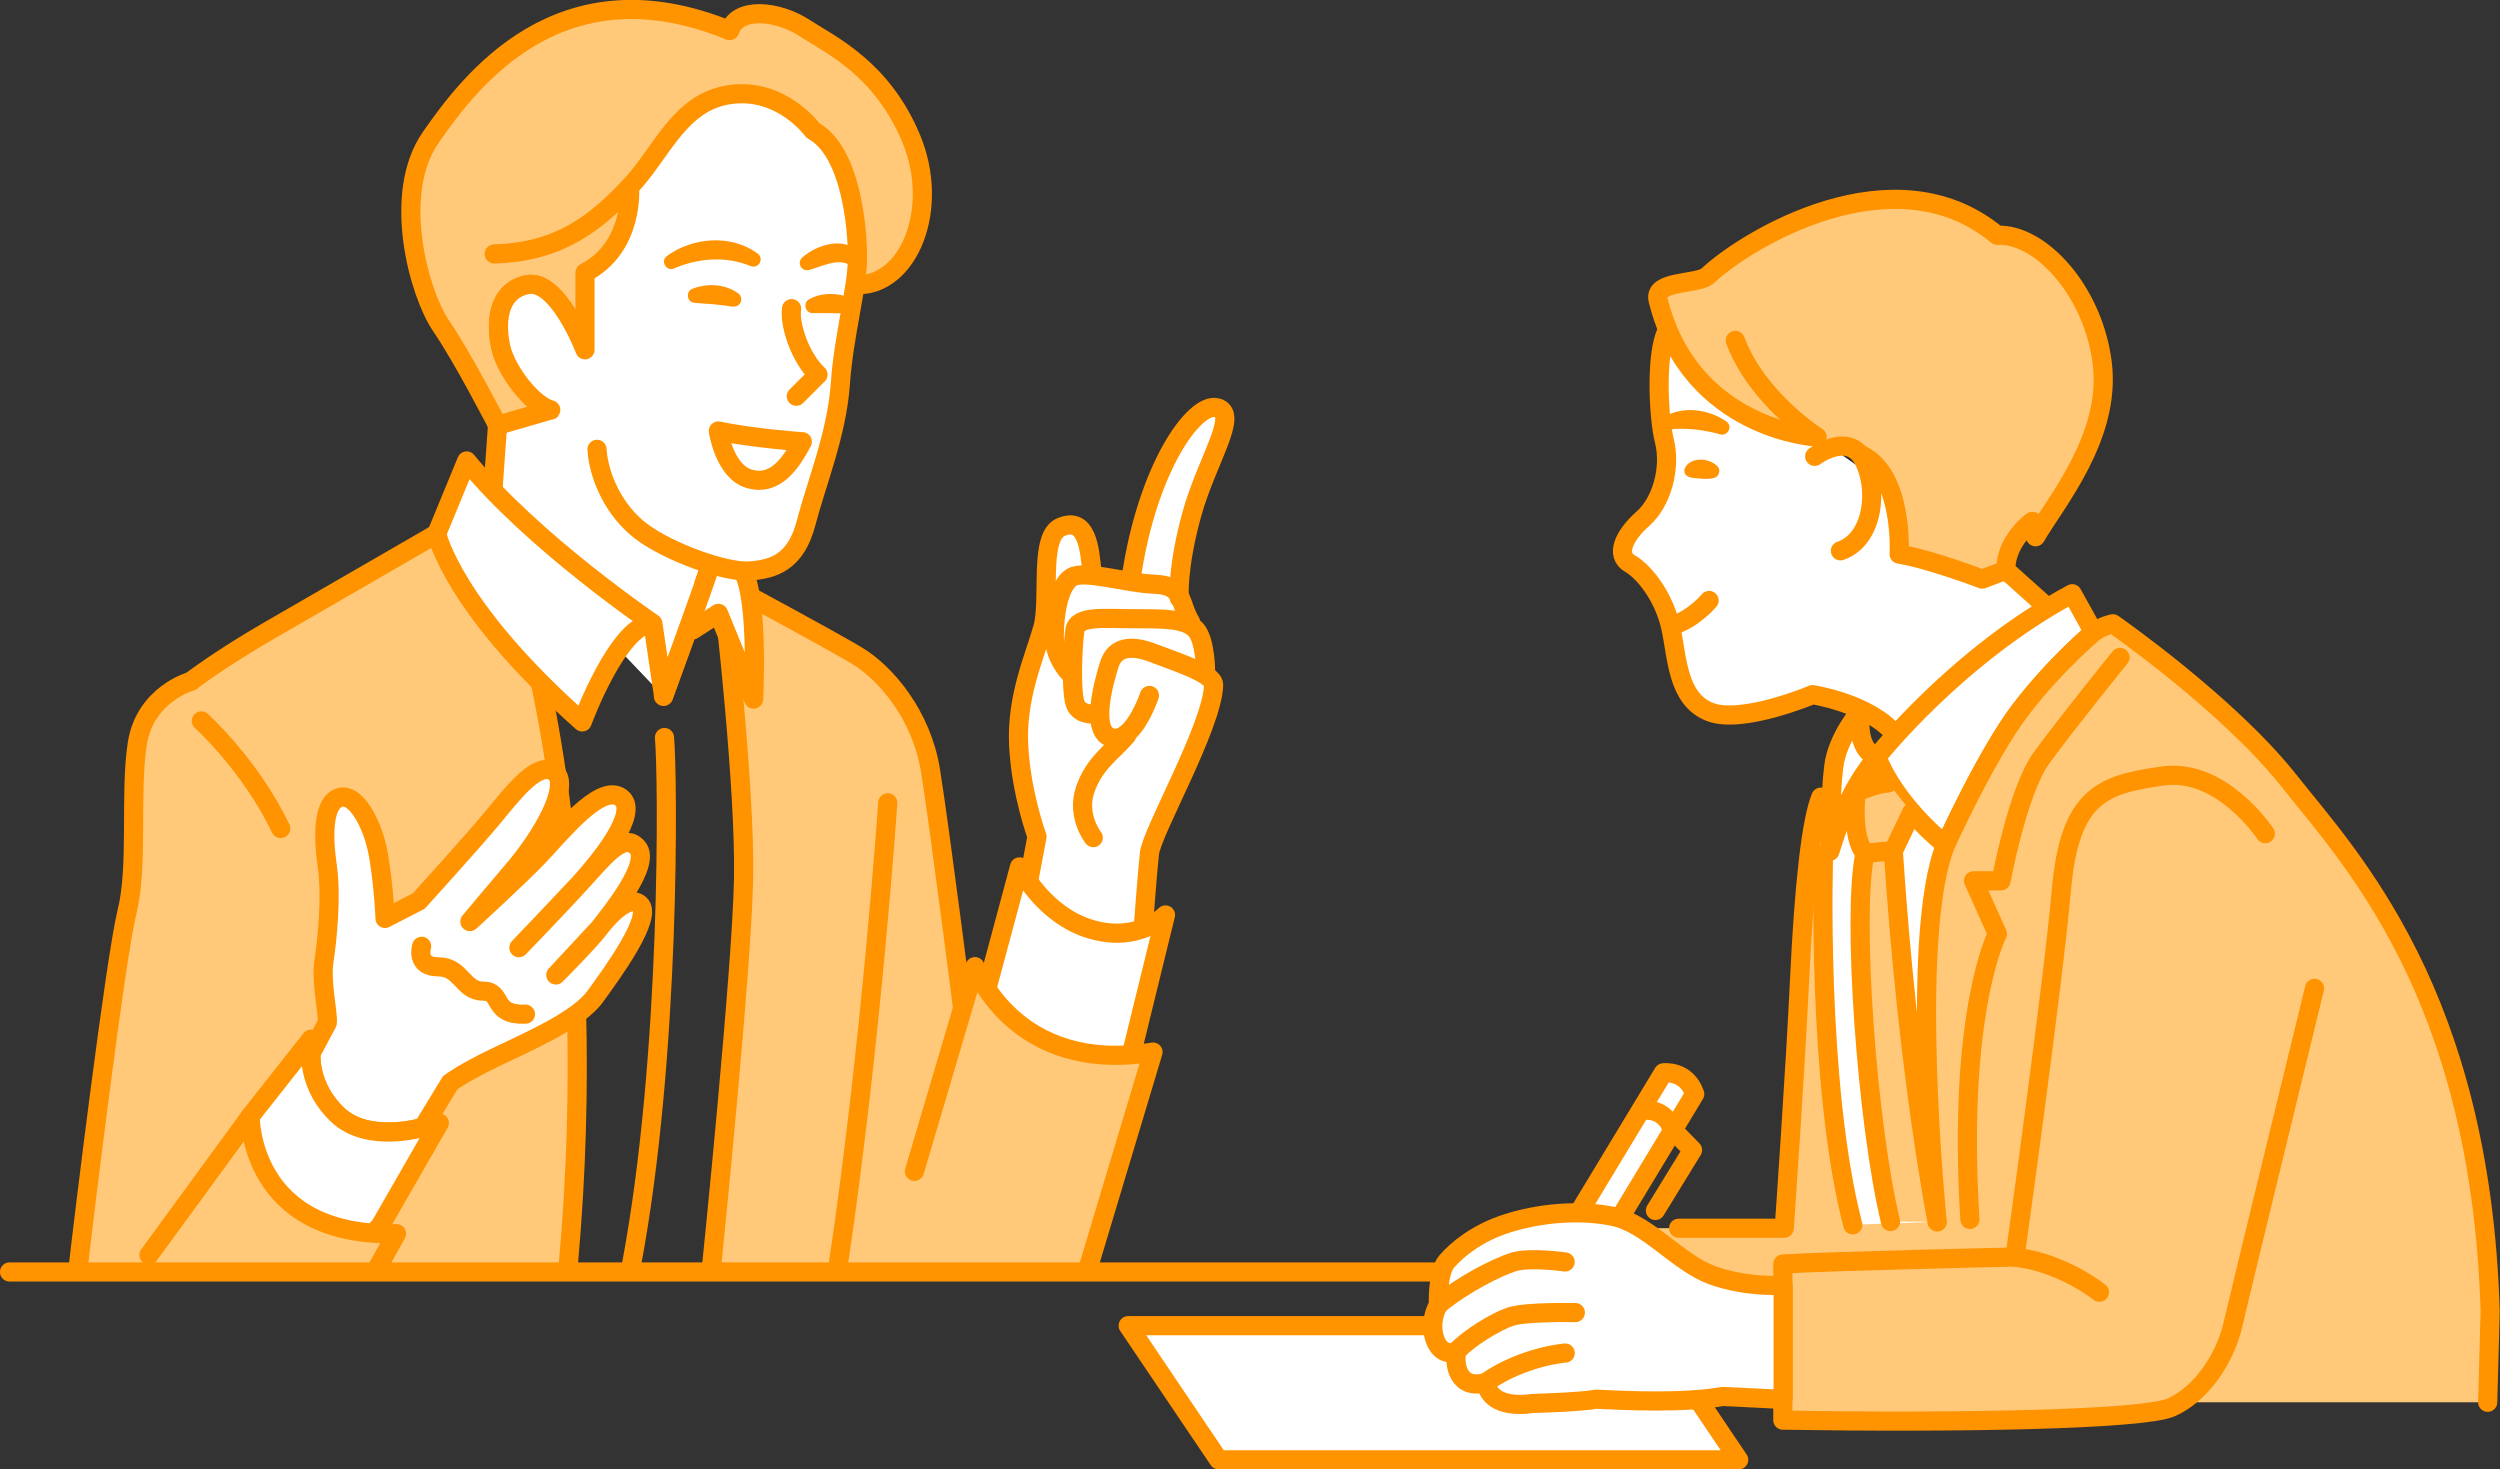
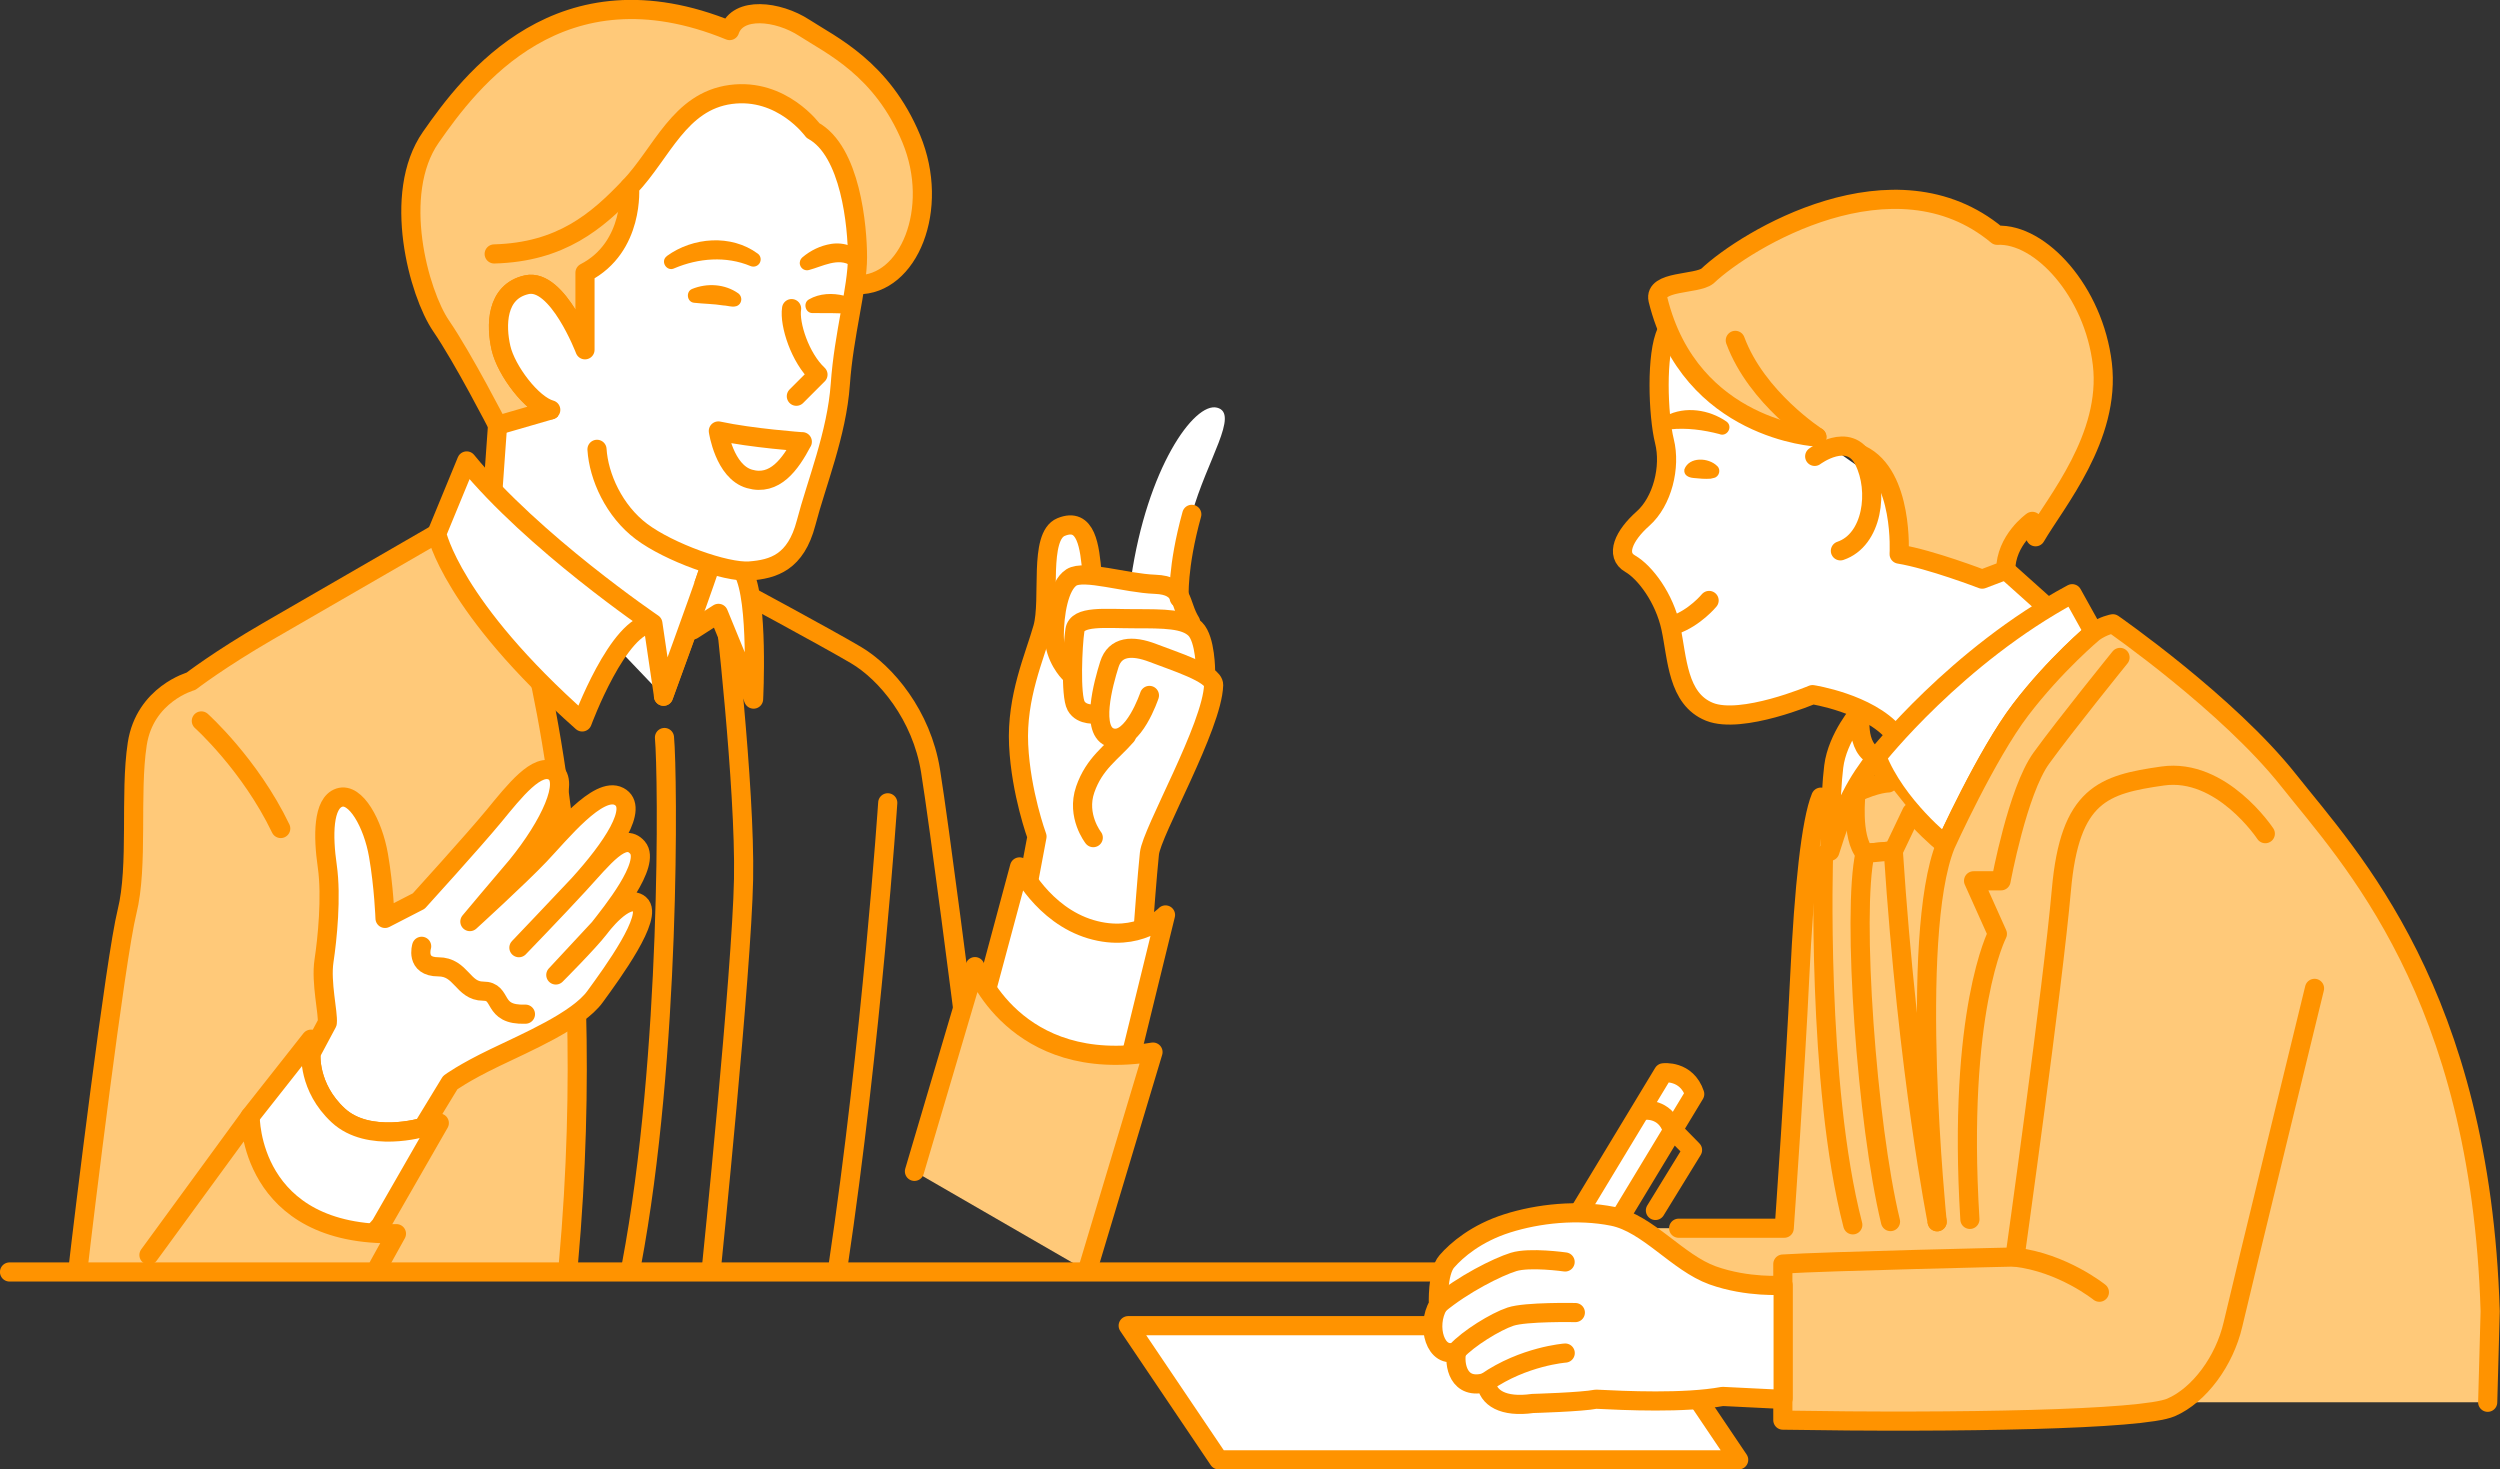
<svg xmlns="http://www.w3.org/2000/svg" id="_レイヤー_2" data-name="レイヤー 2" viewBox="0 0 251.93 148.08">
  <rect x="0" y="0" width="251.93" height="148.08" fill="#333333" stroke="none" />
  <defs>
    <style>
      .cls-1 {
        fill: #ff9300;
      }

      .cls-2 {
        fill: #fff;
      }

      .cls-3 {
        fill: #ffc979;
      }

      .cls-4 {
        fill: none;
        stroke: #ff9300;
        stroke-linecap: round;
        stroke-linejoin: round;
        stroke-width: 1.93px;
      }
    </style>
  </defs>
  <g id="_レイヤー_1-2" data-name="レイヤー 1">
    <g>
      <path class="cls-3" d="M183.49,80.33c-.99,2.41-1.7,9.07-2.13,18.14-.42,9.07-1.56,25.3-1.56,25.3h-17.63l2.21,11.27,18.44,6.27h67.88l.25-9.17-28.1-31.96-21.77-22.69" />
-       <path class="cls-2" d="M195.21,123.12s-2.9-28.68.85-37.98l-6.92-8.87-3.36,1.59-2.03,8.3s-.74,23.06,2.95,37.26" />
      <path class="cls-2" d="M202.12,57.45l4.11,3.68-6.74,11.22-8.62,1.54c-2.6-3.03-8.22-3.89-8.22-3.89,0,0-7.14,3.03-10.38,1.73-3.24-1.3-3.24-5.41-3.89-8.44-.65-3.03-2.6-5.62-4.11-6.49-1.51-.86-.65-2.81,1.3-4.54,1.95-1.73,2.81-5.19,2.16-7.79-.65-2.6-.86-8.87.22-11.03" />
      <path class="cls-4" d="M202.12,57.45l4.11,3.68-6.74,11.22-8.62,1.54c-2.6-3.03-8.22-3.89-8.22-3.89,0,0-7.14,3.03-10.38,1.73-3.24-1.3-3.24-5.41-3.89-8.44-.65-3.03-2.6-5.62-4.11-6.49-1.51-.86-.65-2.81,1.3-4.54,1.95-1.73,2.81-5.19,2.16-7.79-.65-2.6-.86-8.87.22-11.03" />
      <path class="cls-2" d="M189.14,76.27s8-10.17,19.68-16.44l2.16,3.89s-3.89,3.25-7.36,7.79-7.57,13.63-7.57,13.63c0,0-4.98-3.89-6.92-8.87" />
      <path class="cls-4" d="M189.14,76.27s8-10.17,19.68-16.44l2.16,3.89s-3.89,3.25-7.36,7.79-7.57,13.63-7.57,13.63c0,0-4.98-3.89-6.92-8.87Z" />
      <path class="cls-3" d="M195.21,123.12s-2.9-28.68.85-37.98c0,0,4.11-9.09,7.57-13.63s7.35-7.79,7.35-7.79c.98-.7,1.94-.86,1.94-.86,0,0,11.6,8.06,17.72,15.79,6.12,7.73,19.33,21.43,20.3,53.49l-.25,9.17" />
      <path class="cls-4" d="M195.21,123.12s-2.9-28.68.85-37.98c0,0,4.11-9.09,7.57-13.63s7.35-7.79,7.35-7.79c.98-.7,1.94-.86,1.94-.86,0,0,11.6,8.06,17.72,15.79,6.12,7.73,19.33,21.43,20.3,53.49l-.25,9.17" />
      <path class="cls-3" d="M183.09,44.04s-12.76-.65-16.01-13.84c-.43-1.95,3.89-1.51,4.98-2.38,3.89-3.68,18.82-12.76,29.2-4.11,4.33-.22,9.73,5.62,10.6,12.98.86,7.35-4.69,13.89-6.73,17.4l-.33-1.55s-2.68,1.89-2.68,4.92l-2.37.9s-5.2-2-8.37-2.52c0,0,.48-7.94-3.81-10.01" />
      <path class="cls-4" d="M183.09,44.04s-12.76-.65-16.01-13.84c-.43-1.95,3.89-1.51,4.98-2.38,3.89-3.68,18.82-12.76,29.2-4.11,4.33-.22,9.73,5.62,10.6,12.98.86,7.35-4.69,13.89-6.73,17.4l-.33-1.55s-2.68,1.89-2.68,4.92l-2.37.9s-5.2-2-8.37-2.52c0,0,.48-7.94-3.81-10.01" />
      <path class="cls-4" d="M174.87,34.3c2.16,5.84,8.22,9.73,8.22,9.73" />
      <path class="cls-4" d="M182.87,45.99s3.46-2.6,4.97.43c1.52,3.03.87,8-2.38,9.09" />
      <path class="cls-4" d="M172.23,60.51s-1.44,1.75-3.49,2.46" />
      <path class="cls-1" d="M172.37,48.24c-.57.04-1.12-.01-1.69-.07-.52-.04-1.04-.28-.94-.88.49-1.29,2.44-1.19,3.3-.33.41.36.21,1.09-.32,1.2,0,0-.34.08-.34.08" />
      <path class="cls-1" d="M173.3,43.75c-1.64-.43-3.34-.66-5.03-.48-.4.01-.74-.3-.76-.7-.01-.29.15-.54.39-.67,1.92-1,4.33-.63,6.08.58.68.49.1,1.55-.68,1.28" />
      <path class="cls-2" d="M189.14,76.27c-2.01,2.52-3.33,4.92-4.74,9.52,0,0,.02-5.58.39-8.55.37-2.97,2.72-5.63,2.72-5.63,0,0-.68,3.89,1.63,4.66" />
      <path class="cls-4" d="M189.14,76.27c-2.01,2.52-3.33,4.92-4.74,9.52,0,0,.02-5.58.39-8.55.37-2.97,2.72-5.63,2.72-5.63,0,0-.68,3.89,1.63,4.66" />
      <path class="cls-3" d="M190.27,78.9s-1.14,0-3.23.97c0,0-.54,4.52.91,6.13l2.85-.26,1.84-3.86" />
      <path class="cls-4" d="M190.27,78.9s-1.14,0-3.23.97c0,0-.54,4.52.91,6.13l2.85-.26,1.84-3.86" />
      <path class="cls-3" d="M190.51,123.1c-2.38-9.84-3.9-31.06-2.57-37.1l2.85-.27c1.49,22.75,4.42,37.39,4.42,37.39" />
      <path class="cls-4" d="M190.51,123.1c-2.38-9.84-3.9-31.06-2.57-37.1l2.85-.27c1.49,22.75,4.42,37.39,4.42,37.39" />
      <path class="cls-3" d="M228.28,84.01s-4.39-6.66-10.35-5.81c-5.95.85-9.35,1.84-10.2,11.48-.85,9.64-4.68,36.99-4.68,36.99,0,0-19.13.43-23.39.71v15.73c17.59.29,36.27-.04,39.12-1.28,2.85-1.23,5.39-4.68,6.24-8.36.85-3.69,8.22-33.87,8.22-33.87" />
      <path class="cls-4" d="M228.28,84.01s-4.39-6.66-10.35-5.81c-5.95.85-9.35,1.84-10.2,11.48-.85,9.64-4.68,36.99-4.68,36.99,0,0-19.13.43-23.39.71v15.73c17.59.29,36.27-.04,39.12-1.28,2.85-1.23,5.39-4.68,6.24-8.36.85-3.69,8.22-33.87,8.22-33.87" />
      <path class="cls-4" d="M183.49,80.33c-.99,2.41-1.7,9.07-2.13,18.14-.42,9.07-1.56,25.3-1.56,25.3h-10.64" />
      <path class="cls-4" d="M211.56,130.22s-3.69-2.98-8.5-3.54" />
      <path class="cls-2" d="M158.44,123.3l9.18-15.19s2.34-.31,3.16,2.14l-9.18,15.19" />
      <path class="cls-4" d="M158.44,123.3l9.18-15.19s2.34-.31,3.16,2.14l-9.18,15.19" />
      <path class="cls-4" d="M165.68,111.88s2.09-.27,2.82,1.91l2.06,2.1-3.74,6.09" />
      <polygon class="cls-2" points="113.69 133.59 122.81 147.11 175.21 147.11 166.1 133.59 113.69 133.59" />
      <polygon class="cls-4" points="113.69 133.59 122.81 147.11 175.21 147.11 166.1 133.59 113.69 133.59" />
      <path class="cls-2" d="M179.67,129.51s-3.54.28-7.09-.99c-3.54-1.28-6.52-5.24-10.06-5.95-3.54-.71-7.51-.28-10.63.71-3.12.99-5.1,2.69-6.09,3.83-.99,1.13-.85,4.39-.85,4.39-1.28,2.13-.28,5.53,1.84,4.68-.28,1.28.14,3.97,2.98,3.12.14,1.56,1.7,2.55,4.68,2.13,0,0,4.96-.14,6.38-.43,2.83.14,8.93.43,12.76-.28l5.67.28.43-.09v-11.39Z" />
      <path class="cls-4" d="M179.67,129.51s-3.54.28-7.09-.99c-3.54-1.28-6.52-5.24-10.06-5.95-3.54-.71-7.51-.28-10.63.71-3.12.99-5.1,2.69-6.09,3.83-.99,1.13-.85,4.39-.85,4.39-1.28,2.13-.28,5.53,1.84,4.68-.28,1.28.14,3.97,2.98,3.12.14,1.56,1.7,2.55,4.68,2.13,0,0,4.96-.14,6.38-.43,2.83.14,8.93.43,12.76-.28l5.67.28.43-.09v-11.39Z" />
      <path class="cls-4" d="M144.94,131.49c2.49-2.08,5.95-3.81,7.58-4.32,1.63-.51,5.2,0,5.2,0" />
      <path class="cls-4" d="M158.75,132.27s-5-.1-6.53.41c-1.53.51-4.25,2.19-5.44,3.49" />
      <path class="cls-4" d="M157.73,136.35s-4.18.31-7.97,2.94" />
      <path class="cls-4" d="M213.64,66.25s-5.53,6.83-7.93,10.15c-2.4,3.32-4.06,12.36-4.06,12.36h-2.77l2.4,5.35s-4.06,7.75-2.77,28.77" />
      <path class="cls-4" d="M183.76,86.17s-.74,23.06,2.95,37.26" />
-       <path class="cls-3" d="M98.25,97.4l-1.25,4.22c-.58-4.53-2.48-19.27-3.24-23.95-.9-5.56-4.48-9.87-7.53-11.66-3.05-1.79-12.38-6.82-12.38-6.82l-.9,1.62s2.15,18.48,1.97,27.81c-.18,9.33-3.23,39.07-3.23,39.07l37.86.33,6.63-21.99c-13.99,2.33-17.94-8.61-17.94-8.61" />
      <path class="cls-4" d="M89.46,80.9s-1.62,24-5.02,46.78" />
      <path class="cls-2" d="M121.08,67.81l.4-.16s0-3.23-1.04-4.27c-.23-.23-.51-.4-.84-.54l.38-.16c-.61-.97-.74-1.95-1.16-2.67-.02-.8.02-3.64,1.28-8.19,1.5-5.43,4.85-10.17,2.54-10.74-2.31-.58-7.05,6.12-8.66,17.21l1.16.47c-1.74-.21-3.65-.65-5.12-.79l.03-.14c-.23-2.77-.58-5.78-3.12-4.74-2.29.94-1.04,7.28-1.85,10.17-.81,2.89-2.66,6.93-2.43,11.78s1.85,9.24,1.85,9.24l-1.16,6.12,4.97,7.62,6.93-5.08s.35-4.74.58-6.93c.23-2.2,6.35-12.82,6.47-16.98.01-.4-.48-.82-1.21-1.23" />
      <path class="cls-4" d="M103.35,90.42l1.15-6.12s-1.62-4.39-1.85-9.24c-.23-4.85,1.62-8.9,2.43-11.78.81-2.89-.44-9.23,1.85-10.17,2.54-1.04,2.89,1.96,3.12,4.74" />
-       <path class="cls-4" d="M118.83,60.26s-.23-3,1.27-8.43c1.5-5.43,4.85-10.17,2.54-10.74-2.31-.58-7.05,6.12-8.66,17.21" />
+       <path class="cls-4" d="M118.83,60.26s-.23-3,1.27-8.43" />
      <path class="cls-4" d="M119.98,62.69c-1.16-1.85-.58-3.7-3.58-3.81-3-.11-7.16-1.5-8.43-.69-1.27.81-1.73,3.7-1.73,5.89s1.5,3.7,1.5,3.7" />
      <path class="cls-4" d="M121.49,67.66s0-3.23-1.04-4.27c-1.04-1.04-3.12-1.04-6.12-1.04s-5.78-.35-6.01,1.16c-.23,1.5-.46,6.58.12,7.62.58,1.04,2.08.81,2.08.81" />
      <path class="cls-4" d="M115.83,70.08s-1.62,4.85-3.81,4.27c-2.2-.58-.81-5.55-.23-7.39.58-1.85,2.31-1.96,4.39-1.16,2.08.81,6.15,2.07,6.12,3.23-.12,4.16-6.24,14.79-6.47,16.98-.23,2.19-.58,6.93-.58,6.93" />
      <path class="cls-4" d="M113.52,74.13c-1.5,1.73-3.24,2.77-4.16,5.43-.92,2.66.81,4.85.81,4.85" />
      <path class="cls-2" d="M113.14,109.78l4.31-17.58s-2.69,2.87-7.53,1.44c-4.84-1.44-7.18-6.28-7.18-6.28l-3.95,14.71" />
      <path class="cls-4" d="M113.14,109.78l4.31-17.58s-2.69,2.87-7.53,1.44c-4.84-1.44-7.18-6.28-7.18-6.28l-3.95,14.71" />
      <path class="cls-4" d="M71.7,127.68s3.05-29.74,3.23-39.07c.18-9.33-1.97-27.81-1.97-27.81l.9-1.62s9.33,5.02,12.38,6.82c3.05,1.79,6.64,6.1,7.53,11.66.9,5.56,3.41,25.29,3.41,25.29" />
      <path class="cls-3" d="M109.56,128.1l6.63-22.08c-13.99,2.33-17.94-8.61-17.94-8.61l-6.1,20.63" />
      <path class="cls-4" d="M109.56,128.1l6.63-22.08c-13.99,2.33-17.94-8.61-17.94-8.61l-6.1,20.63" />
      <path class="cls-3" d="M7.86,127.89c.52-4.65,3.78-31.36,4.94-36.01,1.16-4.65.26-11.87,1.03-16.91.77-5.03,5.42-6.32,5.42-6.32,0,0,2.84-2.19,7.74-5.03,4.9-2.84,17.01-9.83,17.01-9.83l9.52,11.01s7.09,25.47,3.76,62.52" />
      <path class="cls-4" d="M7.86,127.89c.52-4.65,3.78-31.36,4.94-36.01,1.16-4.65.26-11.87,1.03-16.91.77-5.03,5.42-6.32,5.42-6.32,0,0,2.84-2.19,7.74-5.03,4.9-2.84,17.01-9.83,17.01-9.83l9.52,11.01s7.09,25.47,3.76,62.52" />
      <path class="cls-2" d="M66.86,70.16s3.57-9.75,4.65-12.98l1.45-7.93-17.78-11.8-5.04,5.41-.65,9.09" />
      <path class="cls-4" d="M66.86,70.16s3.57-9.75,4.65-12.98l1.45-7.93-17.78-11.8-5.04,5.41-.65,9.09" />
      <path class="cls-2" d="M69.8,63.48l2.6-1.67,3.54,8.64s.52-10-1.04-12.81l-2.35-2.93" />
      <path class="cls-4" d="M69.8,63.48l2.6-1.67,3.54,8.64s.52-10-1.04-12.81l-2.35-2.93" />
      <path class="cls-2" d="M65.78,62.83c-3.45,0-7.11,9.92-7.11,9.92-13.15-11.64-14.66-18.97-14.66-18.97l3.02-7.33c6.68,8.19,18.76,16.38,18.76,16.38l1.08,7.33s3.57-9.75,4.65-12.98" />
      <path class="cls-4" d="M65.78,62.83c-3.45,0-7.11,9.92-7.11,9.92-13.15-11.64-14.66-18.97-14.66-18.97l3.02-7.33c6.68,8.19,18.76,16.38,18.76,16.38l1.08,7.33s3.57-9.75,4.65-12.98" />
      <path class="cls-3" d="M58.95,35.26s-2.76-7.25-5.87-6.56c-3.11.69-3.11,4.14-2.59,6.39.52,2.25,3.11,5.7,5.01,6.22l-5.35,1.55s-3.45-6.73-5.7-10.02c-2.24-3.28-5.01-13.3-1.04-19,3.97-5.7,13.03-17.76,30.12-10.76.81-2.42,4.84-2.02,7.53-.27,2.69,1.75,7.83,4.09,10.77,11.17,2.94,7.08-.27,14.8-5.42,14.71l-20.7,7.18" />
      <path class="cls-4" d="M58.95,35.26s-2.76-7.25-5.87-6.56c-3.11.69-3.11,4.14-2.59,6.39.52,2.25,3.11,5.7,5.01,6.22l-5.35,1.55s-3.45-6.73-5.7-10.02c-2.24-3.28-5.01-13.3-1.04-19,3.97-5.7,13.03-17.76,30.12-10.76.81-2.42,4.84-2.02,7.53-.27,2.69,1.75,7.83,4.09,10.77,11.17,2.94,7.08-.27,14.8-5.42,14.71l-20.7,7.18" />
      <path class="cls-4" d="M63.44,18.85c-3.28,3.45-6.91,6.56-13.64,6.74" />
      <path class="cls-2" d="M55.5,41.3c-1.9-.52-4.49-3.97-5.01-6.22-.52-2.25-.52-5.7,2.59-6.39,3.11-.69,5.87,6.56,5.87,6.56v-7.77c5.01-2.59,4.49-8.63,4.49-8.63,3.28-3.45,5.01-8.63,10.19-9.33,5.18-.69,8.29,3.63,8.29,3.63,3.8,2.07,4.49,9.67,4.49,12.78s-1.38,7.77-1.73,12.78c-.35,5.01-2.42,10.02-3.45,13.99-1.04,3.97-3.28,4.66-5.7,4.84-2.42.17-8.12-1.9-10.88-3.97-2.76-2.07-4.32-5.53-4.49-8.29" />
      <path class="cls-4" d="M55.5,41.3c-1.9-.52-4.49-3.97-5.01-6.22-.52-2.25-.52-5.7,2.59-6.39,3.11-.69,5.87,6.56,5.87,6.56v-7.77c5.01-2.59,4.49-8.63,4.49-8.63,3.28-3.45,5.01-8.63,10.19-9.33,5.18-.69,8.29,3.63,8.29,3.63,3.8,2.07,4.49,9.67,4.49,12.78s-1.38,7.77-1.73,12.78c-.35,5.01-2.42,10.02-3.45,13.99-1.04,3.97-3.28,4.66-5.7,4.84-2.42.17-8.12-1.9-10.88-3.97-2.76-2.07-4.32-5.53-4.49-8.29" />
      <path class="cls-4" d="M79.77,31.1c-.24,1.57.85,4.96,2.66,6.65l-2.18,2.18" />
      <path class="cls-1" d="M69.74,29.12c1.52-.62,3.32-.51,4.67.45.32.25.39.71.14,1.04-.41.52-1.13.18-1.66.17-.96-.16-1.99-.16-2.95-.27-.72-.07-.85-1.12-.2-1.39" />
      <path class="cls-1" d="M67.2,25.8c2.63-1.91,6.48-2.21,9.15-.25.33.23.4.68.17,1.01-.21.29-.58.38-.89.25-2.46-1.03-5.24-.8-7.66.22-.78.4-1.47-.7-.77-1.22" />
      <path class="cls-1" d="M85.71,31.62c-1.28-.07-2.57-.08-3.85-.07-.72-.01-.96-1.04-.34-1.38,1.07-.62,2.38-.66,3.55-.37.63.16,1.88.57,1.4,1.46-.16.28-.46.38-.75.36" />
      <path class="cls-1" d="M85.76,26.78c-1.27-.86-2.89.07-4.24.43-.39.11-.79-.12-.9-.51-.08-.29.02-.58.23-.76.83-.7,1.8-1.18,2.9-1.36,1.26-.2,2.82.22,3.34,1.62.19.71-.81.5-1.32.57" />
      <path class="cls-4" d="M80.85,44.52s-5.08-.36-8.46-1.09c0,0,.6,4.11,3.14,4.83,2.54.73,4.11-1.45,5.32-3.75Z" />
      <path class="cls-2" d="M31.34,106.14s-.33,3.4,2.74,6.25c3.07,2.85,8.55,1.21,8.55,1.21l2.74-4.5s1.32-.99,4.5-2.52c3.18-1.54,8.34-3.73,10.09-6.14,1.76-2.41,5.92-8.12,4.5-9.32s-4.06,2.41-4.06,2.41l-4.39,4.72s3.29-3.29,4.39-4.72c1.1-1.43,5.26-6.47,3.84-8.12-1.43-1.65-3.4.99-5.92,3.73-2.21,2.41-6.03,6.36-6.03,6.36,0,0,4.5-4.72,6.03-6.36,3.29-3.62,6.14-7.79,4.06-8.88-2.08-1.1-5.92,3.73-8.01,5.92-2.08,2.19-7.02,6.69-7.02,6.69,0,0,3.4-4.06,4.72-5.59,3.4-4.17,5.37-8.55,3.73-9.54s-3.95,1.97-6.03,4.5c-2.08,2.52-7.57,8.56-7.57,8.56l-3.4,1.75s-.11-3.18-.66-6.36c-.55-3.18-2.3-6.36-3.95-5.81-1.65.55-1.65,3.84-1.21,6.91.44,3.07,0,7.35-.33,9.54-.33,2.19.44,5.26.33,6.25l-1.64,3.07Z" />
      <path class="cls-4" d="M31.34,106.14s-.33,3.4,2.74,6.25c3.07,2.85,8.55,1.21,8.55,1.21l2.74-4.5s1.32-.99,4.5-2.52c3.18-1.54,8.34-3.73,10.09-6.14,1.76-2.41,5.92-8.12,4.5-9.32s-4.06,2.41-4.06,2.41l-4.39,4.72s3.29-3.29,4.39-4.72c1.1-1.43,5.26-6.47,3.84-8.12-1.43-1.65-3.4.99-5.92,3.73-2.21,2.41-6.03,6.36-6.03,6.36,0,0,4.5-4.72,6.03-6.36,3.29-3.62,6.14-7.79,4.06-8.88-2.08-1.1-5.92,3.73-8.01,5.92-2.08,2.19-7.02,6.69-7.02,6.69,0,0,3.4-4.06,4.72-5.59,3.4-4.17,5.37-8.55,3.73-9.54s-3.95,1.97-6.03,4.5c-2.08,2.52-7.57,8.56-7.57,8.56l-3.4,1.75s-.11-3.18-.66-6.36c-.55-3.18-2.3-6.36-3.95-5.81-1.65.55-1.65,3.84-1.21,6.91.44,3.07,0,7.35-.33,9.54-.33,2.19.44,5.26.33,6.25l-1.64,3.07Z" />
      <path class="cls-4" d="M42.49,95.36s-.65,2.07,1.68,2.07,2.45,2.45,4.52,2.45.77,2.45,4.26,2.32" />
      <path class="cls-4" d="M20.29,72.65s4.9,4.39,8,10.84" />
      <path class="cls-2" d="M22.54,120.55l2.66-8.04,6.14-7.79v1.43s-.33,3.4,2.74,6.25,8.55,1.21,8.55,1.21c.99-.22,1.64-.44,1.64-.44l-5.92,10.31-2.19,2.46" />
      <path class="cls-4" d="M22.54,120.55l2.66-8.04,6.14-7.79v1.43s-.33,3.4,2.74,6.25,8.55,1.21,8.55,1.21c.99-.22,1.64-.44,1.64-.44l-5.92,10.31-2.19,2.46" />
      <path class="cls-3" d="M15.01,126.47l10.2-13.96s-.15,12.17,14.74,11.81l-1.79,3.23" />
      <path class="cls-4" d="M15.01,126.47l10.2-13.96s-.15,12.17,14.74,11.81l-1.79,3.23" />
      <line class="cls-4" x1="144.83" y1="128.18" x2=".96" y2="128.18" />
      <path class="cls-4" d="M66.96,74.32c.35,3.81.66,32.01-3.33,53.15" />
    </g>
  </g>
</svg>